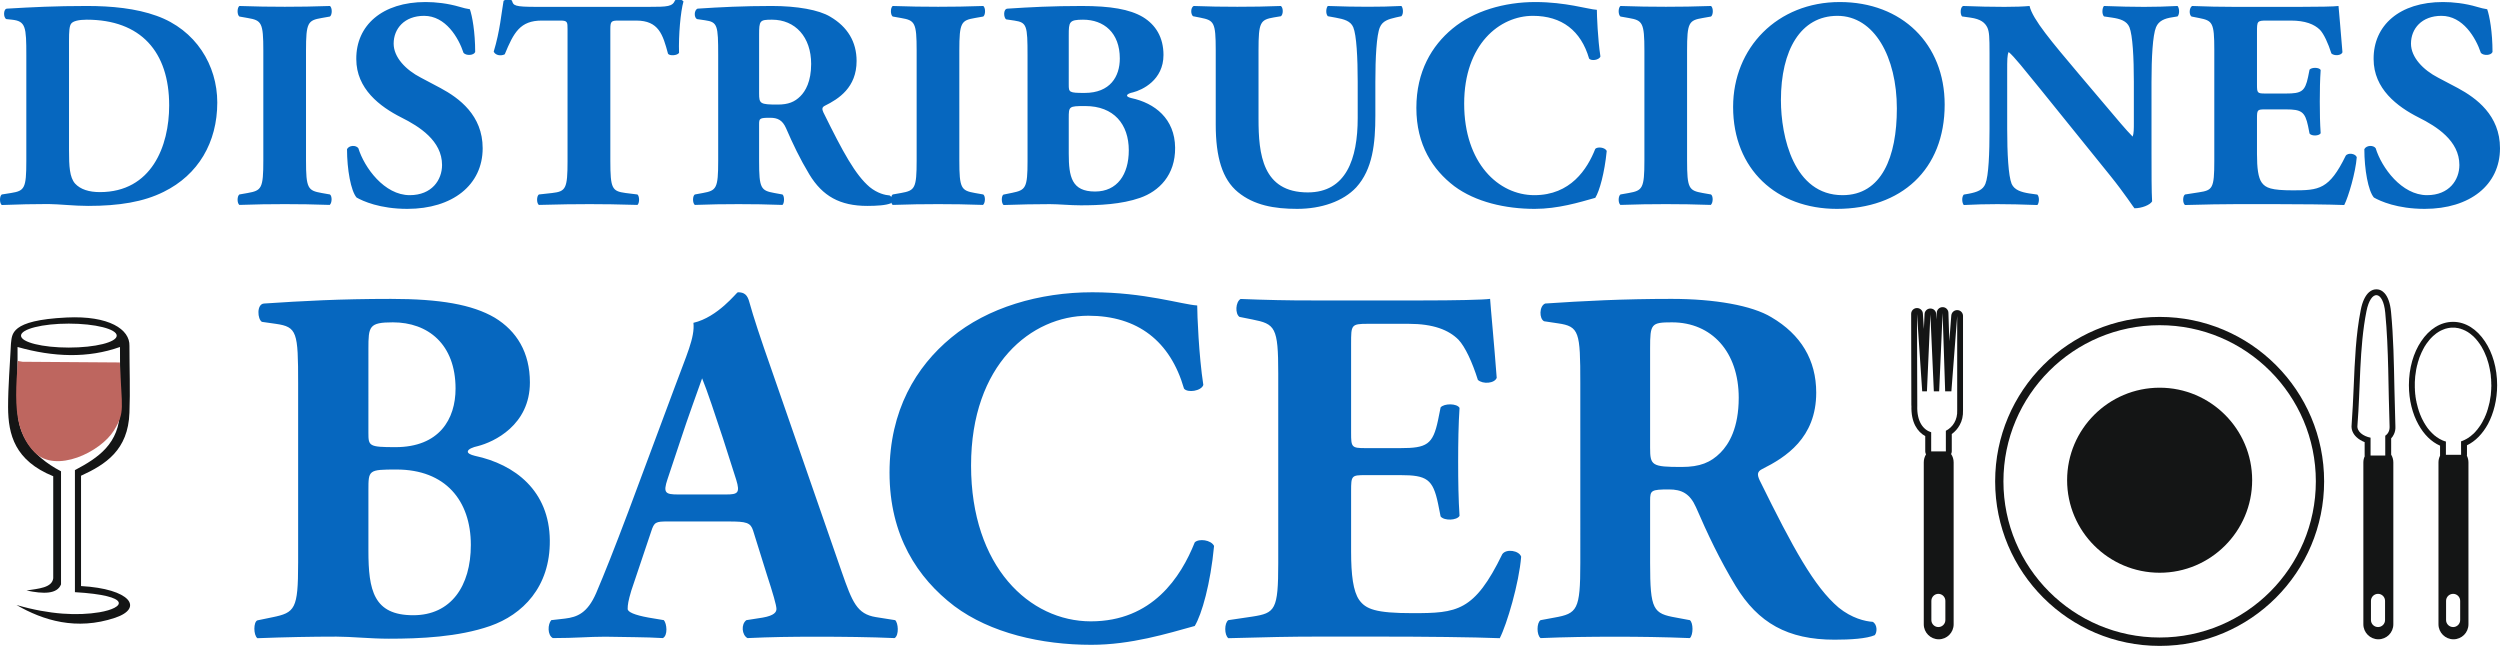
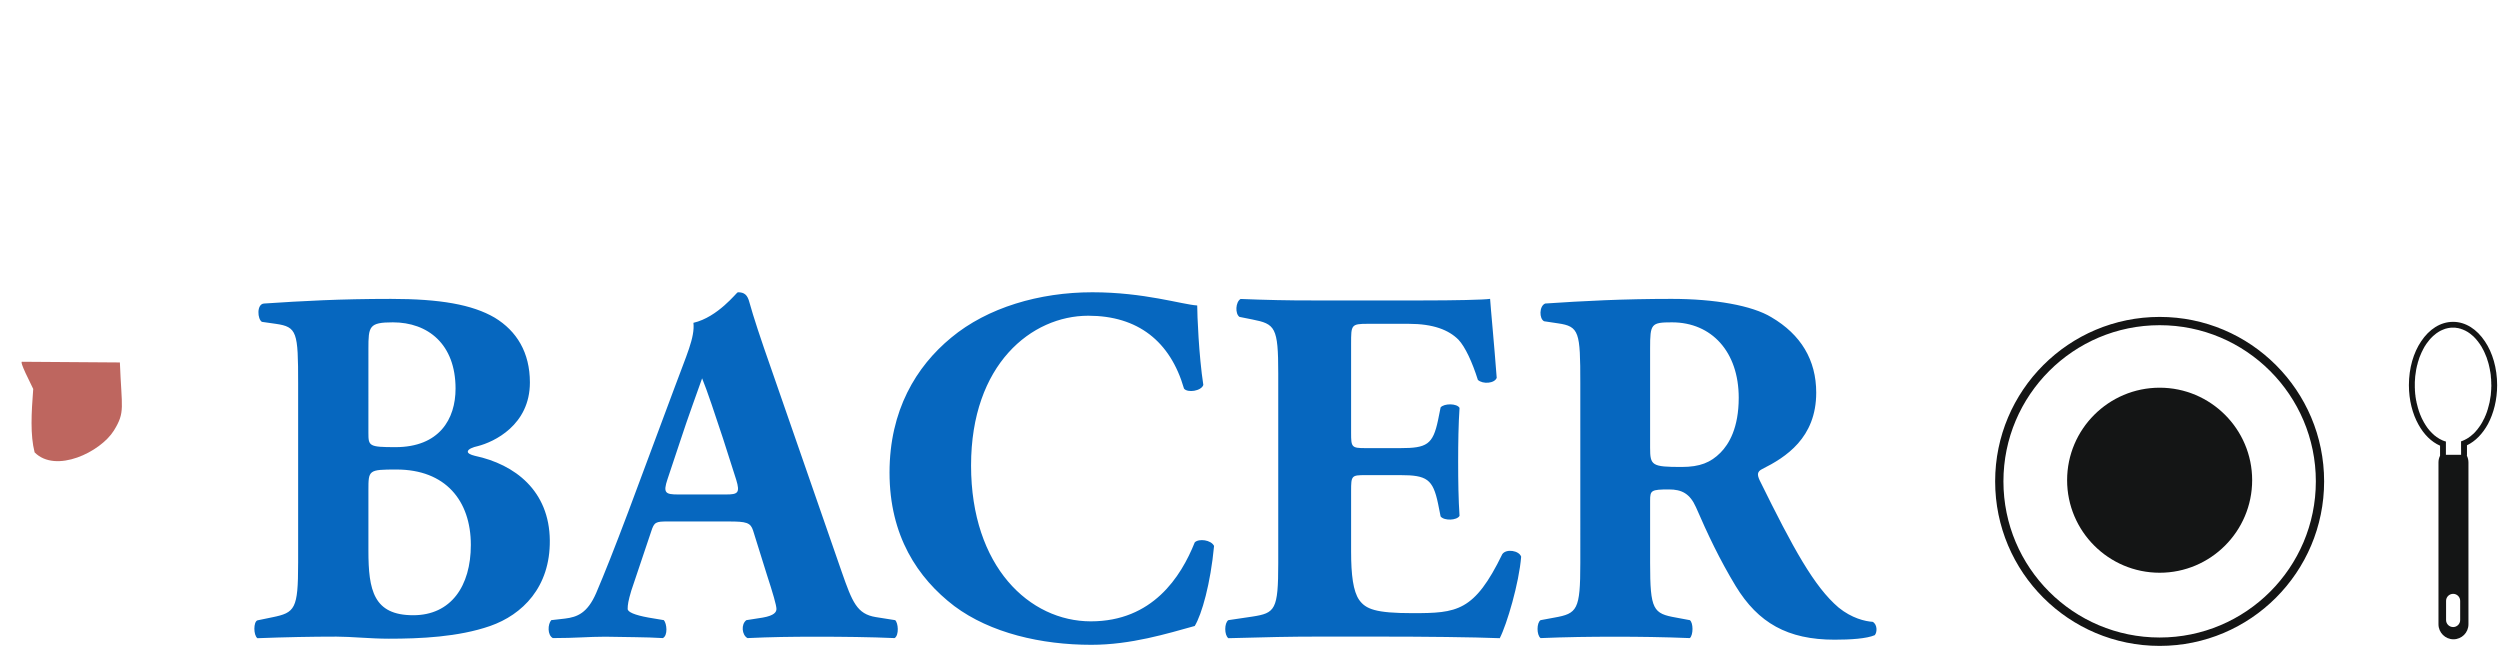
<svg xmlns="http://www.w3.org/2000/svg" version="1.1" id="Layer_1" x="0px" y="0px" width="718.838px" height="185.896px" viewBox="0 0 718.838 185.896" enable-background="new 0 0 718.838 185.896" xml:space="preserve">
  <g>
-     <path fill="#0667BF" d="M7.568,46.309c0,7.88-0.51,8.561-4.394,9.185L0.51,55.918c-0.68,0.454-0.68,2.523,0,3.033   c4.904-0.198,9.297-0.283,13.408-0.283c3.09,0.028,7.397,0.538,11.424,0.538c8.873,0,15.902-1.134,21.742-4.053   c9.893-4.875,15.392-14.173,15.392-25.682c0-10.743-6.18-20.892-17.433-24.917C39.09,2.4,32.06,1.72,25.001,1.72   c-9.1,0-15.817,0.34-23.018,0.766C0.936,2.57,0.936,5.064,1.814,5.49L3.43,5.66c3.969,0.425,4.139,2.069,4.139,10.233L7.568,46.309   L7.568,46.309z M19.843,11.754c0-2.636,0.085-4.279,0.624-4.96c0.51-0.709,2.126-1.134,4.45-1.134   c15.562,0,23.726,9.212,23.726,24.661c0,11.707-5.074,24.917-19.928,24.917c-3.09,0-5.584-0.765-7.144-2.466   c-1.559-1.814-1.729-4.904-1.729-9.639V11.754z M87.987,14.532c0-8.05,0.539-8.674,4.479-9.354l2.409-0.426   c0.68-0.51,0.68-2.522,0-3.032c-4.649,0.17-8.93,0.227-12.982,0.227c-4.109,0-8.419-0.057-13.067-0.227   c-0.681,0.51-0.681,2.522,0,3.032l2.409,0.426c3.969,0.681,4.479,1.304,4.479,9.354v31.606c0,8.05-0.51,8.646-4.479,9.354   l-2.409,0.425c-0.681,0.51-0.681,2.495,0,3.005c4.648-0.17,8.958-0.227,13.067-0.227c4.053,0,8.249,0.057,12.897,0.227   c0.68-0.51,0.765-2.495,0.085-3.005l-2.409-0.425c-3.94-0.709-4.479-1.304-4.479-9.354V14.532z M138.784,42.624   c0-9.468-6.774-14.428-12.104-17.292l-5.669-3.004c-4.309-2.211-7.823-5.839-7.823-9.78c0-4.309,3.09-7.993,8.759-7.993   c6.181,0,9.894,6.265,11.34,10.658c0.765,0.851,2.919,0.766,3.345-0.255c0-5.754-0.852-10.402-1.531-12.302   c-1.049-0.17-1.813-0.34-2.919-0.681c-3.458-1.021-6.974-1.39-9.808-1.39c-12.473,0-20.014,6.719-19.928,16.413   c0,8.532,6.774,13.663,12.954,16.781c5.159,2.58,11.707,6.69,11.707,13.663c0,4.28-2.92,8.674-9.298,8.674   c-7.285,0-13.039-7.909-14.768-13.493c-0.682-0.963-2.665-0.878-3.261,0.255c0,5.839,1.106,12.02,2.75,13.918   c1.786,1.021,6.689,3.261,14.599,3.261C130.11,60.057,138.784,53.197,138.784,42.624L138.784,42.624z M163.19,46.28   c0,7.994-0.51,8.759-4.394,9.213l-3.855,0.425c-0.68,0.511-0.68,2.495,0,3.005c6.01-0.17,10.488-0.227,14.599-0.227   c3.884,0,8.164,0.057,13.748,0.227c0.624-0.51,0.624-2.494,0-3.005l-3.431-0.425c-3.854-0.539-4.364-1.219-4.364-9.213V8.409   c0-2.239,0.255-2.494,2.296-2.494h5.158c6.464,0,7.653,4.025,9.128,9.524c0.425,0.708,2.75,0.539,3.175-0.255   c-0.17-4.904,0.425-11.85,1.274-14.769c-0.17-0.255-0.765-0.596-1.274-0.596c-0.511,0-0.794,0.085-1.134,0.255   c-0.767,1.814-2.041,1.899-7.711,1.899H154.43c-6.548,0-6.803-0.341-7.229-1.814c-0.341-0.255-0.766-0.34-1.19-0.34   s-0.879,0.17-1.219,0.425c-0.597,3.345-1.021,8.674-2.835,14.599c0.51,1.135,2.153,1.305,3.175,0.766   c2.58-6.236,4.394-9.694,10.658-9.694h5.329c2.068,0,2.068,0.425,2.068,2.494V46.28H163.19z M206.504,46.309   c0,7.88-0.51,8.476-4.395,9.185l-2.323,0.425c-0.682,0.425-0.682,2.495,0,3.005c4.479-0.17,8.249-0.227,12.557-0.227   c4.139,0,8.079,0.057,12.643,0.227c0.596-0.51,0.596-2.58,0-3.005l-2.324-0.425c-3.884-0.709-4.395-1.304-4.395-9.185V35.735   c0-1.701,0.17-1.871,3.175-1.871c2.154,0,3.543,0.68,4.564,2.976c1.984,4.564,3.968,8.76,6.718,13.323   c3.771,6.208,8.759,9.042,16.667,9.042c2.665,0,5.414-0.17,6.775-0.765c0.425-0.539,0.425-1.814-0.34-2.239   c-1.275-0.085-3.516-0.595-5.755-2.41c-4.139-3.515-7.652-9.978-13.322-21.485c-0.425-0.937-0.425-1.475,0.425-1.899   c3.969-1.956,9.127-5.244,9.127-12.869c0-5.499-2.58-9.808-7.568-12.728c-3.26-1.984-9.553-3.091-16.838-3.091   c-8.164,0-14.882,0.341-21.315,0.767c-1.049,0.425-1.049,2.579-0.17,3.004l2.324,0.34c3.601,0.51,3.771,1.475,3.771,10.063V46.309   L206.504,46.309z M218.268,10.054c0-4.14,0.17-4.395,3.713-4.395c6.69,0,11.253,4.989,11.253,12.729   c0,5.073-1.644,7.822-3.089,9.269c-1.644,1.644-3.458,2.41-6.548,2.41c-5.074,0-5.329-0.255-5.329-3.26V10.054z M275.839,14.532   c0-8.05,0.539-8.674,4.479-9.354l2.409-0.426c0.68-0.51,0.68-2.522,0-3.032c-4.648,0.17-8.929,0.227-12.981,0.227   c-4.11,0-8.419-0.057-13.068-0.227c-0.68,0.51-0.68,2.522,0,3.032l2.41,0.426c3.968,0.681,4.479,1.304,4.479,9.354v31.606   c0,8.05-0.51,8.646-4.479,9.354l-2.41,0.425c-0.68,0.51-0.68,2.495,0,3.005c4.649-0.17,8.958-0.227,13.068-0.227   c4.053,0,8.249,0.057,12.896,0.227c0.68-0.51,0.766-2.495,0.085-3.005l-2.409-0.425c-3.939-0.709-4.479-1.304-4.479-9.354V14.532z    M295.455,46.309c0,7.738-0.539,8.334-4.395,9.128l-2.495,0.51c-0.68,0.255-0.68,2.495,0,3.005c4.904-0.17,9.1-0.255,13.323-0.255   c2.495,0,5.754,0.34,8.844,0.34c5.244,0,11.679-0.255,17.093-2.154c5.415-1.898,10.148-6.52,10.063-14.428   c-0.085-8.334-5.839-12.813-12.614-14.258c-0.793-0.198-1.219-0.454-1.219-0.709c0-0.425,0.851-0.765,1.729-0.935   c2.664-0.681,8.759-3.516,8.759-10.744c0-5.074-2.238-8.675-5.924-10.913c-3.798-2.239-9.298-3.175-17.546-3.175   c-8.589,0-14.854,0.34-21.401,0.766c-1.275,0.085-1.105,2.664-0.34,3.089l2.324,0.34c3.601,0.539,3.799,1.39,3.799,10.063V46.309   L295.455,46.309z M307.304,10.139c0-3.799,0.085-4.479,4.109-4.479c5.953,0,10.573,3.713,10.573,11.168   c0,5.159-2.75,9.894-10.12,9.894c-4.479,0-4.563-0.171-4.563-2.41L307.304,10.139L307.304,10.139z M307.304,34.035   c0-3.458,0-3.543,4.733-3.543c8.249,0,12.529,5.244,12.529,12.729c0,6.974-3.345,11.849-9.694,11.849   c-6.718,0-7.568-4.195-7.568-10.914V34.035z M349.568,35.849c0,9.354,1.899,15.704,6.378,19.389   c4.621,3.798,10.488,4.819,17.008,4.819c6.975,0,13.238-2.154,17.009-6.181c4.733-5.216,5.5-12.613,5.5-20.692v-9.639   c0-6.944,0.34-13.464,1.304-15.704c0.765-1.813,2.409-2.324,4.62-2.835l1.56-0.34c0.68-0.681,0.51-2.438,0-2.948   c-3.261,0.171-6.435,0.228-9.638,0.228c-3.517,0-6.86-0.057-11.509-0.228c-0.512,0.511-0.682,2.269,0,2.948l2.323,0.425   c2.324,0.426,4.225,0.937,4.989,2.75c0.936,2.239,1.275,8.76,1.275,15.704V33.95c0,11.764-3.347,21.373-14.344,21.373   c-13.067,0-14.174-11.055-14.174-21.118V14.362c0-7.965,0.511-8.674,4.395-9.354l2.041-0.34c0.709-0.511,0.709-2.438,0-2.947   c-4.11,0.17-8.334,0.227-12.529,0.227c-4.139,0-8.419-0.057-12.558-0.227c-0.937,0.51-0.851,2.438-0.17,2.947l2.153,0.425   c3.855,0.767,4.365,1.305,4.365,9.271L349.568,35.849L349.568,35.849z M441.439,0.586c-8.929,0-17.688,2.58-23.812,7.653   c-5.925,4.904-10.374,12.303-10.374,22.791c0,10.63,4.704,17.773,10.912,22.507c6.096,4.535,14.685,6.521,23.104,6.521   c6.718,0,12.813-1.871,17.433-3.176c1.22-1.983,2.665-7.143,3.288-13.492c-0.51-1.021-2.579-1.276-3.288-0.596   c-2.296,5.839-7.114,13.323-17.518,13.323c-10.318,0-20.184-9.213-20.184-26.306c0-17.094,10.204-25.257,19.758-25.257   c8.334,0,13.833,4.28,16.157,12.273c0.596,0.794,2.919,0.454,3.261-0.595c-0.767-4.989-1.021-11.85-1.021-13.408   C456.575,2.655,450.198,0.586,441.439,0.586L441.439,0.586z M485.093,14.532c0-8.05,0.511-8.674,4.479-9.354l2.41-0.426   c0.68-0.51,0.68-2.522,0-3.032c-4.649,0.17-8.958,0.227-12.983,0.227c-4.138,0-8.419-0.057-13.066-0.227   c-0.681,0.51-0.681,2.522,0,3.032l2.409,0.426c3.939,0.681,4.479,1.304,4.479,9.354v31.606c0,8.05-0.539,8.646-4.479,9.354   l-2.409,0.425c-0.681,0.51-0.681,2.495,0,3.005c4.647-0.17,8.93-0.227,13.066-0.227c4.025,0,8.249,0.057,12.898,0.227   c0.68-0.51,0.765-2.495,0.085-3.005l-2.41-0.425c-3.968-0.709-4.479-1.304-4.479-9.354V14.532z M529.002,0.586   c-17.943,0-30.672,13.153-30.672,30.161c0,17.972,12.558,29.311,29.82,29.311c18.481,0,31.011-11.253,31.011-29.99   C559.161,12.633,546.888,0.586,529.002,0.586L529.002,0.586z M545.413,31.2c0,13.918-4.364,24.917-15.618,24.917   c-14.031,0-17.717-16.838-17.717-27.326c0-14.372,5.669-24.235,16.242-24.235C538.979,4.554,545.413,16.488,545.413,31.2   L545.413,31.2z M618.633,23.546c0-6.973,0.341-13.407,1.304-15.731c0.766-1.814,2.41-2.495,4.621-2.835l1.559-0.255   c0.682-0.682,0.512-2.495,0-3.006c-3.345,0.171-6.435,0.256-9.638,0.256c-3.515,0-6.859-0.085-11.509-0.256   c-0.51,0.511-0.681,2.324,0,3.006l2.325,0.34c2.323,0.34,4.224,0.936,4.987,2.75c0.937,2.324,1.276,8.759,1.276,15.731v11.85   c0,1.559,0,3.004-0.341,3.883c-1.984-1.984-4.45-4.989-8.249-9.468l-7.199-8.504c-7.739-9.185-13.323-15.732-14.202-19.588   c-1.786,0.171-4.28,0.256-7.2,0.256c-3.543,0-7.822-0.085-11.877-0.256c-0.851,0.256-0.936,2.324-0.34,3.006l2.409,0.34   c3.005,0.425,4.224,1.474,4.904,2.92c0.51,1.219,0.595,2.58,0.595,7.313v21.827c0,6.945-0.255,13.408-1.19,15.732   c-0.708,1.786-2.409,2.381-4.732,2.835l-1.476,0.255c-0.68,0.681-0.51,2.495,0,3.005c3.288-0.17,6.463-0.255,9.639-0.255   c3.431,0,6.859,0.085,11.509,0.255c0.511-0.51,0.681-2.324,0-3.005l-2.409-0.34c-2.239-0.369-4.195-0.964-4.989-2.75   c-0.936-2.324-1.274-8.787-1.274-15.732V20.457c0-3.175,0-4.648,0.426-5.499c1.559,1.275,4.394,4.875,9.382,10.999l19.843,24.576   c4.025,4.989,6.86,9.354,6.945,9.354c2.069,0,4.479-0.937,5.074-1.984c-0.171-2.834-0.171-8.249-0.171-13.833L618.633,23.546   L618.633,23.546z M648.964,9.288c0-3.203,0-3.373,2.835-3.373h6.858c4.195,0,6.774,1.049,8.419,2.665   c1.135,1.219,2.324,3.798,3.288,6.803c0.852,0.766,2.835,0.596,3.175-0.34c-0.425-5.754-1.049-11.962-1.134-13.322   c-1.104,0.17-6.01,0.255-11.509,0.255h-18.198c-4.109,0-8.334-0.085-12.388-0.255c-0.85,0.51-0.936,2.522-0.17,3.032l2.154,0.426   c3.884,0.766,4.394,1.304,4.394,9.1v32.031c0,7.88-0.51,8.391-4.394,8.985l-4.025,0.624c-0.708,0.454-0.708,2.523,0,3.033   c6.436-0.17,10.658-0.255,14.77-0.255h11.169c7.028,0,15.277,0.085,19.843,0.255c1.189-2.324,3.26-9.298,3.6-13.748   c-0.34-1.049-2.494-1.389-3.175-0.425c-4.734,9.695-7.653,9.95-15.137,9.95c-6.266,0-7.881-0.681-9.016-2.239   c-1.021-1.446-1.359-4.195-1.359-8.164V34.12c0-2.58,0.085-2.665,2.409-2.665h5.925c4.45,0,5.471,0.681,6.35,4.791l0.425,2.154   c0.597,0.794,2.75,0.708,3.203-0.085c-0.198-2.75-0.255-5.839-0.255-9.1c0-3.26,0.057-6.35,0.255-9.099   c-0.453-0.794-2.606-0.794-3.203-0.085l-0.425,2.126c-0.879,4.139-1.899,4.734-6.35,4.734h-5.925c-2.324,0-2.409-0.17-2.409-2.58   V9.288L648.964,9.288z M718.838,42.624c0-9.468-6.805-14.428-12.104-17.292l-5.697-3.004c-4.279-2.211-7.795-5.839-7.795-9.78   c0-4.309,3.091-7.993,8.759-7.993c6.181,0,9.864,6.265,11.34,10.658c0.766,0.851,2.92,0.766,3.345-0.255   c0-5.754-0.852-10.402-1.531-12.302c-1.048-0.17-1.813-0.34-2.919-0.681c-3.459-1.021-6.974-1.39-9.809-1.39   c-12.473,0-20.013,6.719-19.928,16.413c0,8.532,6.774,13.663,12.954,16.781c5.159,2.58,11.707,6.69,11.707,13.663   c0,4.28-2.92,8.674-9.298,8.674c-7.285,0-13.067-7.909-14.769-13.493c-0.681-0.963-2.664-0.878-3.261,0.255   c0,5.839,1.105,12.02,2.75,13.918c1.785,1.021,6.689,3.261,14.599,3.261C710.163,60.057,718.838,53.197,718.838,42.624   L718.838,42.624z" />
    <path fill="#0667BF" d="M85.72,161.962c0,13.183-0.879,14.202-7.455,15.534l-4.252,0.879c-1.162,0.425-1.162,4.252,0,5.131   c8.334-0.313,15.534-0.454,22.706-0.454c4.252,0,9.808,0.597,15.08,0.597c8.929,0,19.928-0.454,29.14-3.657   c9.241-3.231,17.292-11.14,17.15-24.633c-0.143-14.201-9.95-21.827-21.543-24.293c-1.304-0.313-2.041-0.737-2.041-1.19   c0-0.736,1.474-1.304,2.92-1.615c4.535-1.162,14.938-5.98,14.938-18.283c0-8.646-3.798-14.797-10.091-18.624   c-6.463-3.798-15.816-5.414-29.877-5.414c-14.655,0-25.342,0.595-36.481,1.333c-2.184,0.142-1.899,4.535-0.596,5.271l3.97,0.566   c6.15,0.879,6.435,2.354,6.435,17.149v51.703H85.72z M105.931,100.309c0-6.463,0.17-7.625,7.03-7.625   c10.119,0,18.027,6.293,18.027,19.049c0,8.787-4.678,16.838-17.292,16.838c-7.597,0-7.767-0.313-7.767-4.11L105.931,100.309   L105.931,100.309z M105.931,141.015c0-5.868,0-6.011,8.079-6.011c14.06,0,21.373,8.93,21.373,21.686   c0,11.849-5.726,20.211-16.555,20.211c-11.424,0-12.897-7.171-12.897-18.595V141.015z M209.509,149.943   c5.103,0,6.293,0.312,7.03,2.606l3.939,12.614c1.758,5.386,2.778,8.901,2.778,9.922c0,0.879-0.567,1.898-3.94,2.494l-4.705,0.737   c-1.588,1.162-1.304,4.28,0.313,5.159c6.718-0.313,12.444-0.397,19.757-0.397c7.625,0,15.534,0.085,22.564,0.397   c1.332-0.879,1.021-4.422,0.142-5.159l-5.556-0.879c-5.414-0.879-6.747-4.252-9.809-13.012l-19.927-57.401   c-3.657-10.402-5.415-15.817-6.604-20.069c-0.567-2.183-1.446-2.919-3.346-2.919c-0.312,0-5.726,7.171-12.756,8.787   c0.454,4.252-2.041,9.383-5.415,18.596l-13.323,35.744c-3.968,10.518-6.747,17.547-9.24,23.386c-2.495,5.728-5.414,6.89-8.93,7.313   l-3.968,0.454c-1.021,1.162-1.163,4.28,0.453,5.159c6.747,0,10.091-0.397,15.081-0.397c6.151,0.143,11.423,0.085,16.554,0.397   c1.475-0.737,1.162-4.14,0.283-5.159l-4.394-0.737c-4.082-0.737-6.01-1.615-6.01-2.494c0-1.162,0.17-2.324,1.049-5.271   l5.698-16.951c0.878-2.778,1.332-2.92,4.848-2.92H209.509z M194.995,142.177c-3.656,0-4.395-0.426-3.063-4.395l3.657-10.97   c2.183-6.746,5.13-14.655,6.292-18.028c1.304,3.09,3.939,10.998,6.01,17.291l3.798,11.878c1.162,3.798,0.454,4.224-2.92,4.224   H194.995z M314.078,84.038c-15.222,0-30.16,4.395-40.563,13.039c-10.12,8.334-17.745,20.948-17.745,38.807   c0,18.171,8.079,30.33,18.624,38.382c10.403,7.767,25.03,11.141,39.402,11.141c11.423,0,21.826-3.232,29.734-5.415   c2.041-3.373,4.536-12.16,5.557-23.017c-0.879-1.759-4.395-2.185-5.557-1.021c-3.968,9.949-12.161,22.705-29.877,22.705   c-17.603,0-34.439-15.676-34.439-44.815c0-29.141,17.433-43.059,33.704-43.059c14.201,0,23.584,7.313,27.523,20.948   c1.021,1.304,4.989,0.708,5.556-1.049c-1.304-8.477-1.758-20.211-1.758-22.849C339.846,87.553,329.018,84.038,314.078,84.038   L314.078,84.038z M388.488,98.835c0-5.414,0-5.727,4.819-5.727h11.707c7.143,0,11.536,1.758,14.343,4.563   c1.928,2.041,3.969,6.436,5.584,11.564c1.446,1.305,4.819,1.021,5.415-0.595c-0.737-9.809-1.758-20.354-1.898-22.706   c-1.899,0.283-10.263,0.454-19.674,0.454h-30.981c-7.03,0.027-14.202-0.143-21.09-0.426c-1.475,0.879-1.616,4.28-0.313,5.159   l3.686,0.737c6.575,1.304,7.454,2.183,7.454,15.478v54.596c0,13.465-0.879,14.344-7.454,15.363l-6.889,1.021   c-1.189,0.794-1.189,4.309,0,5.188c10.971-0.313,18.143-0.454,25.171-0.454h19.021c11.991,0,26.079,0.143,33.846,0.454   c2.041-3.969,5.557-15.846,6.151-23.441c-0.597-1.758-4.252-2.354-5.414-0.737c-8.051,16.554-13.039,16.979-25.823,16.979   c-10.659,0-13.437-1.162-15.336-3.8c-1.729-2.493-2.324-7.172-2.324-13.918v-17.433c0-4.394,0.143-4.536,4.082-4.536h10.091   c7.599,0,9.354,1.162,10.828,8.192l0.737,3.686c1.021,1.304,4.706,1.162,5.442-0.171c-0.313-4.677-0.396-9.949-0.396-15.505   c0-5.585,0.085-10.856,0.396-15.534c-0.736-1.332-4.423-1.332-5.442-0.142l-0.737,3.657c-1.474,7.028-3.229,8.05-10.828,8.05   H392.57c-3.939,0-4.082-0.283-4.082-4.395V98.835z M454.394,161.934c0,13.465-0.879,14.484-7.455,15.646l-3.969,0.737   c-1.162,0.737-1.162,4.28,0,5.159c7.626-0.313,14.061-0.397,21.401-0.397c7.029,0,13.748,0.085,21.516,0.397   c1.021-0.879,1.021-4.422,0-5.159l-3.94-0.737c-6.604-1.162-7.482-2.183-7.482-15.646v-18c0-2.919,0.282-3.203,5.414-3.203   c3.656,0,6.01,1.162,7.768,5.103c3.373,7.768,6.746,14.938,11.423,22.679c6.463,10.602,14.939,15.42,28.433,15.42   c4.534,0,9.213-0.283,11.564-1.305c0.737-0.879,0.737-3.09-0.595-3.827c-2.185-0.142-6.01-1.021-9.81-4.109   c-7.028-5.98-13.038-16.979-22.704-36.595c-0.737-1.616-0.737-2.495,0.735-3.231c6.747-3.374,15.534-8.93,15.534-21.969   c0-9.383-4.394-16.696-12.897-21.686c-5.556-3.374-16.271-5.271-28.715-5.271c-13.918,0-25.342,0.595-36.312,1.333   c-1.758,0.708-1.758,4.394-0.313,5.102l3.97,0.595c6.15,0.88,6.435,2.495,6.435,17.149V161.934L454.394,161.934z M474.463,100.139   c0-7.03,0.282-7.455,6.293-7.455c11.424,0,19.189,8.504,19.189,21.685c0,8.617-2.776,13.323-5.271,15.817   c-2.777,2.777-5.839,4.082-11.141,4.082c-8.617,0-9.07-0.426-9.07-5.557V100.139L474.463,100.139z" />
    <path fill="#141515" d="M705.345,92.542c3.629,0,6.859,2.154,9.155,5.612c2.184,3.23,3.516,7.682,3.516,12.586   c0,4.195-0.992,8.079-2.636,11.169c-1.531,2.806-3.602,4.96-6.038,6.122v2.75c0,0.085,0,0.17-0.028,0.255   c0.283,0.567,0.453,1.219,0.453,1.928v46.545c0,2.382-1.928,4.31-4.31,4.31l0,0c-2.353,0-4.309-1.928-4.309-4.31v-46.545   c0-0.709,0.17-1.359,0.454-1.928c0-0.085,0-0.17,0-0.255v-2.637c-2.495-1.077-4.649-3.231-6.208-6.065   c-1.729-3.09-2.75-7.059-2.75-11.339c0-4.904,1.332-9.354,3.516-12.586C698.456,94.696,701.688,92.542,705.345,92.542   L705.345,92.542z M707.641,129.25L707.641,129.25v-2.353c0.085-0.028,0.171-0.058,0.256-0.085l0,0   c0.057-0.028,0.142-0.058,0.227-0.085l0,0c0.143-0.058,0.283-0.143,0.453-0.198c0.058-0.028,0.143-0.085,0.229-0.113l0,0   c0.057-0.027,0.142-0.057,0.198-0.112l0,0c0.085-0.028,0.17-0.086,0.227-0.114l0,0c0.085-0.058,0.142-0.084,0.227-0.143l0,0   c0.058-0.027,0.143-0.085,0.198-0.112l0,0c0.085-0.058,0.143-0.113,0.228-0.143c0.057-0.057,0.143-0.112,0.198-0.17   c0.085-0.027,0.143-0.085,0.228-0.142c0.057-0.058,0.112-0.113,0.198-0.17l0,0c0.057-0.058,0.142-0.113,0.197-0.171   c0.058-0.027,0.143-0.113,0.198-0.17c0.058-0.058,0.142-0.113,0.199-0.171c0.057-0.057,0.142-0.112,0.198-0.17   c0.057-0.085,0.112-0.142,0.197-0.197l0,0c0.058-0.058,0.113-0.143,0.17-0.198l0,0c0.085-0.058,0.143-0.144,0.198-0.199   c0.058-0.085,0.113-0.142,0.17-0.227l0,0c0.086-0.058,0.144-0.143,0.199-0.198c0.057-0.085,0.113-0.143,0.17-0.228   c0.057-0.057,0.113-0.142,0.17-0.227c0.057-0.057,0.113-0.142,0.17-0.228c0.058-0.086,0.113-0.143,0.17-0.228   c0.058-0.085,0.113-0.17,0.17-0.255c0.058-0.057,0.114-0.142,0.171-0.227c0.028-0.086,0.085-0.171,0.143-0.256l0,0   c0.057-0.086,0.113-0.171,0.17-0.256l0,0c0.028-0.085,0.085-0.17,0.142-0.255c0.058-0.085,0.085-0.17,0.143-0.255   c0.057-0.113,0.112-0.198,0.142-0.283c0.058-0.086,0.114-0.171,0.143-0.284c0.057-0.085,0.086-0.17,0.143-0.255   c0.028-0.112,0.085-0.197,0.143-0.282l0.112-0.313l0,0l0.143-0.283l0,0c0.027-0.085,0.057-0.198,0.112-0.283   c0.085-0.197,0.143-0.396,0.228-0.596c0.027-0.113,0.057-0.227,0.112-0.312c0.028-0.113,0.058-0.228,0.086-0.313   c0.058-0.113,0.086-0.227,0.113-0.313l0,0c0.028-0.113,0.058-0.228,0.085-0.341l0,0c0.028-0.085,0.058-0.197,0.085-0.312l0,0   c0.028-0.113,0.058-0.227,0.085-0.312l0,0c0.028-0.113,0.058-0.229,0.085-0.342c0.028-0.112,0.058-0.227,0.086-0.34   c0.027-0.113,0.057-0.198,0.085-0.312l0.057-0.342c0.028-0.112,0.057-0.227,0.057-0.34l0,0c0.028-0.112,0.058-0.227,0.058-0.367   l0,0c0.027-0.113,0.057-0.228,0.057-0.342l0,0c0.028-0.112,0.057-0.227,0.057-0.34c0.028-0.113,0.028-0.227,0.058-0.34   c0-0.142,0.028-0.255,0.028-0.369l0,0c0-0.113,0.027-0.227,0.027-0.368c0.029-0.112,0.029-0.227,0.029-0.34   c0.027-0.143,0.027-0.256,0.027-0.369c0-0.112,0.028-0.255,0.028-0.368c0-0.112,0-0.255,0-0.367c0-0.113,0-0.229,0.027-0.369   c0-0.113,0-0.255,0-0.368c0-0.142,0-0.283-0.027-0.425c0-0.144,0-0.284,0-0.426c0-0.143,0-0.283-0.028-0.426   c0-0.142,0-0.283,0-0.396c-0.027-0.143-0.027-0.283-0.058-0.425c0-0.143,0-0.283-0.028-0.426c0-0.112-0.027-0.256-0.027-0.396   c-0.028-0.143-0.058-0.283-0.058-0.396c-0.027-0.142-0.057-0.283-0.057-0.396c-0.028-0.143-0.057-0.283-0.085-0.396   c0-0.142-0.028-0.282-0.057-0.396c-0.028-0.144-0.058-0.284-0.086-0.397c-0.027-0.142-0.057-0.255-0.085-0.396l0,0   c-0.027-0.113-0.057-0.255-0.085-0.368c-0.027-0.143-0.057-0.256-0.085-0.369c-0.027-0.142-0.085-0.255-0.112-0.396l0,0   c-0.028-0.113-0.058-0.228-0.113-0.369l0,0c-0.028-0.113-0.057-0.228-0.114-0.34c-0.026-0.143-0.057-0.256-0.112-0.368   c-0.028-0.113-0.086-0.228-0.113-0.368l0,0c-0.058-0.114-0.085-0.229-0.143-0.341l0,0c-0.027-0.113-0.085-0.228-0.142-0.34   c-0.028-0.113-0.085-0.228-0.142-0.342c-0.028-0.112-0.086-0.227-0.143-0.34c-0.028-0.085-0.085-0.198-0.142-0.312   c-0.058-0.114-0.114-0.228-0.143-0.313c-0.057-0.112-0.114-0.228-0.171-0.313l0,0c-0.057-0.113-0.113-0.228-0.17-0.313   c-0.057-0.112-0.113-0.227-0.17-0.312l0,0c-0.057-0.113-0.113-0.199-0.17-0.313l0,0c-0.057-0.085-0.113-0.17-0.198-0.283   c-0.057-0.085-0.113-0.17-0.17-0.282l0,0c-0.057-0.085-0.114-0.17-0.199-0.283c-0.057-0.086-0.112-0.17-0.197-0.256l0,0   c-0.058-0.085-0.113-0.17-0.171-0.255l0,0c-0.142-0.17-0.282-0.341-0.425-0.511l0,0c-0.057-0.085-0.143-0.171-0.198-0.256l0,0   c-0.086-0.057-0.143-0.142-0.228-0.227c-0.142-0.143-0.283-0.313-0.425-0.453c-0.085-0.057-0.17-0.142-0.229-0.198l0,0   c-0.084-0.057-0.17-0.143-0.227-0.199l0,0c-0.17-0.142-0.313-0.255-0.481-0.396l0,0c-0.085-0.057-0.142-0.113-0.227-0.17   c-0.085-0.058-0.171-0.113-0.256-0.17l0,0c-0.085-0.058-0.143-0.113-0.228-0.17l0,0c-0.255-0.144-0.51-0.284-0.765-0.427l0,0   c-0.086-0.027-0.171-0.085-0.256-0.112l0,0c-0.085-0.058-0.17-0.085-0.255-0.113l0,0c-0.085-0.057-0.17-0.085-0.255-0.113l0,0   c-0.113-0.027-0.198-0.057-0.283-0.085l0,0c-0.086-0.057-0.171-0.085-0.256-0.112l0,0c-0.085,0-0.198-0.028-0.283-0.058l0,0   c-0.085-0.027-0.17-0.058-0.255-0.085l0,0c-0.085,0-0.198-0.029-0.284-0.057l0,0c-0.085,0-0.17-0.029-0.283-0.029l0,0   c-0.085-0.028-0.17-0.028-0.283-0.057l0,0c-0.085,0-0.17,0-0.255-0.028l0,0c-0.112,0-0.197,0-0.284,0l0,0c-0.112,0-0.197,0-0.282,0   c-0.113,0-0.198,0-0.283,0l0,0c-0.113,0-0.198,0-0.283,0l0,0c-0.113,0.028-0.199,0.028-0.284,0.028l0,0   c-0.198,0.027-0.368,0.057-0.565,0.086l0,0c-0.085,0.026-0.17,0.057-0.256,0.057l0,0c-0.198,0.058-0.368,0.113-0.566,0.143l0,0   c-0.17,0.057-0.34,0.142-0.51,0.197l0,0c-0.085,0.028-0.199,0.058-0.284,0.113l0,0c-0.085,0.028-0.17,0.057-0.255,0.113l0,0   c-0.085,0.027-0.17,0.085-0.255,0.112l0,0c-0.171,0.085-0.341,0.198-0.512,0.283l0,0c-0.142,0.113-0.312,0.199-0.48,0.313l0,0   c-0.085,0.057-0.17,0.112-0.255,0.17c-0.143,0.113-0.313,0.227-0.454,0.368l0,0c-0.085,0.057-0.17,0.112-0.228,0.197l0,0   c-0.085,0.058-0.17,0.144-0.255,0.199c-0.057,0.058-0.142,0.143-0.198,0.198l0,0c-0.086,0.085-0.171,0.17-0.228,0.227l0,0   c-0.085,0.085-0.142,0.143-0.228,0.228c-0.142,0.17-0.282,0.312-0.425,0.481c-0.057,0.085-0.142,0.17-0.198,0.255l0,0   c-0.084,0.086-0.143,0.171-0.198,0.256l0,0c-0.085,0.085-0.143,0.17-0.198,0.255l0,0c-0.085,0.086-0.142,0.17-0.198,0.256   c-0.057,0.113-0.142,0.198-0.197,0.283l0,0c-0.058,0.112-0.113,0.197-0.171,0.282c-0.057,0.113-0.112,0.198-0.198,0.283   c-0.058,0.113-0.113,0.199-0.17,0.313c-0.058,0.085-0.113,0.197-0.17,0.312c-0.058,0.085-0.113,0.198-0.17,0.313l0,0   c-0.058,0.085-0.085,0.198-0.143,0.313c-0.057,0.085-0.113,0.198-0.17,0.313c-0.057,0.113-0.085,0.227-0.142,0.312   c-0.058,0.113-0.113,0.228-0.144,0.34c-0.057,0.114-0.112,0.229-0.142,0.342l0,0c-0.058,0.112-0.085,0.227-0.143,0.34l0,0   c-0.057,0.112-0.085,0.227-0.142,0.341c-0.028,0.142-0.058,0.255-0.113,0.368c-0.028,0.112-0.085,0.227-0.112,0.368l0,0   c-0.028,0.112-0.086,0.227-0.113,0.34l0,0c-0.028,0.143-0.085,0.256-0.113,0.369c-0.028,0.142-0.058,0.255-0.085,0.396l0,0   c-0.057,0.113-0.086,0.228-0.114,0.369l0,0c-0.027,0.113-0.057,0.255-0.085,0.368l0,0c-0.027,0.142-0.057,0.255-0.085,0.396l0,0   c-0.027,0.113-0.057,0.255-0.085,0.397l0,0c-0.028,0.113-0.028,0.255-0.057,0.396l0,0c-0.028,0.113-0.058,0.255-0.058,0.396l0,0   c-0.027,0.113-0.057,0.256-0.057,0.396l0,0c-0.028,0.113-0.057,0.255-0.057,0.396l0,0c-0.028,0.142-0.028,0.284-0.058,0.396l0,0   c0,0.143-0.027,0.283-0.027,0.426l0,0c-0.028,0.142-0.028,0.282-0.028,0.425l0,0c-0.028,0.112-0.028,0.256-0.028,0.396l0,0   c0,0.143-0.028,0.283-0.028,0.426l0,0c0,0.142,0,0.282,0,0.426l0,0c0,0.142,0,0.283,0,0.425l0,0l0,0c0,0.142,0,0.255,0,0.368l0,0   c0,0.142,0,0.256,0,0.396l0,0c0,0.113,0,0.228,0.028,0.368l0,0c0,0.113,0,0.255,0,0.368l0,0c0,0.114,0.028,0.256,0.028,0.369l0,0   c0,0.113,0.028,0.227,0.028,0.368l0,0c0.027,0.112,0.027,0.227,0.027,0.367l0,0c0.028,0.114,0.028,0.229,0.058,0.342l0,0   c0,0.142,0.027,0.255,0.027,0.367l0,0c0.028,0.113,0.058,0.228,0.058,0.341l0,0c0.027,0.142,0.057,0.256,0.057,0.369l0,0   c0.028,0.112,0.057,0.227,0.057,0.34l0,0c0.028,0.112,0.058,0.227,0.085,0.34l0,0l0.058,0.369c0.028,0.112,0.057,0.227,0.085,0.312   l0,0c0.028,0.113,0.057,0.228,0.085,0.34l0,0c0.029,0.113,0.057,0.228,0.086,0.342l0,0c0.027,0.112,0.057,0.227,0.085,0.34l0,0   c0.028,0.112,0.057,0.197,0.085,0.312l0,0c0.028,0.113,0.058,0.228,0.113,0.341l0,0c0.028,0.085,0.057,0.198,0.085,0.313l0,0   c0.057,0.113,0.085,0.198,0.113,0.312l0,0c0.027,0.113,0.085,0.198,0.112,0.313l0,0c0.028,0.114,0.085,0.199,0.113,0.313   c0.028,0.085,0.085,0.198,0.113,0.283l0,0c0.057,0.113,0.085,0.198,0.142,0.313l0,0c0.029,0.085,0.086,0.197,0.113,0.283   c0.058,0.113,0.086,0.198,0.143,0.313l0,0c0.058,0.085,0.085,0.17,0.143,0.283c0.027,0.085,0.085,0.17,0.142,0.283l0,0   c0.028,0.084,0.085,0.171,0.143,0.256l0,0c0.057,0.085,0.085,0.197,0.142,0.282s0.113,0.17,0.142,0.256l0,0   c0.058,0.085,0.113,0.17,0.172,0.255c0.057,0.085,0.112,0.171,0.142,0.256l0,0c0.057,0.085,0.113,0.17,0.17,0.255   s0.113,0.17,0.17,0.255l0,0c0.057,0.085,0.113,0.17,0.17,0.255l0,0c0.058,0.057,0.113,0.144,0.17,0.229l0,0   c0.058,0.085,0.113,0.142,0.17,0.227l0,0c0.059,0.085,0.143,0.142,0.199,0.227l0,0c0.057,0.058,0.113,0.143,0.17,0.228   c0.057,0.057,0.143,0.142,0.198,0.198c0.057,0.086,0.113,0.143,0.17,0.198l0,0c0.085,0.085,0.142,0.143,0.198,0.198   c0.057,0.085,0.142,0.143,0.197,0.198l0,0c0.058,0.085,0.144,0.142,0.199,0.198l0,0c0.058,0.057,0.143,0.112,0.198,0.17l0,0   c0.057,0.085,0.142,0.142,0.198,0.198l0,0c0.085,0.058,0.142,0.113,0.227,0.171c0.057,0.057,0.113,0.112,0.199,0.142l0,0   c0.057,0.057,0.142,0.113,0.198,0.17c0.085,0.057,0.142,0.113,0.227,0.143c0.057,0.057,0.142,0.112,0.228,0.142l0,0   c0.057,0.057,0.142,0.113,0.197,0.142c0.085,0.059,0.143,0.085,0.228,0.143l0,0c0.086,0.028,0.143,0.086,0.228,0.113   c0.085,0.058,0.143,0.086,0.228,0.113l0,0c0.085,0.058,0.142,0.085,0.227,0.113s0.142,0.085,0.228,0.113l0,0   c0.085,0.027,0.142,0.057,0.228,0.085l0,0c0.085,0.027,0.17,0.057,0.227,0.085l0,0c0.085,0.027,0.171,0.057,0.256,0.085   c0.085,0.027,0.142,0.057,0.227,0.057v2.296v1.531h4.365v-1.53H707.641z M705.345,94.242L705.345,94.242L705.345,94.242z    M705.372,170.75L705.372,170.75c-1.134,0-2.041,0.907-2.041,2.014v5.526c0,1.105,0.907,2.013,2.041,2.013l0,0   c1.105,0,2.014-0.906,2.014-2.013v-5.526C707.386,171.657,706.479,170.75,705.372,170.75L705.372,170.75z" />
-     <path fill="#141515" d="M687.543,126.047v4.679c0.396,0.65,0.624,1.417,0.624,2.238v46.545c0,2.382-1.929,4.31-4.31,4.31l0,0   c-2.353,0-4.309-1.928-4.309-4.31v-46.545c0-0.651,0.142-1.247,0.396-1.786c0-0.057-0.028-0.142-0.028-0.197v-3.855   c-0.879-0.34-1.699-0.82-2.353-1.444c-0.992-0.937-1.559-2.154-1.389-3.571c0.282-3.629,0.425-7.229,0.595-10.886   c0.312-7.428,0.624-15.023,2.013-22.025c0.482-2.58,1.39-4.309,2.409-5.188c0.681-0.596,1.475-0.879,2.27-0.821   c0.793,0.027,1.529,0.396,2.153,1.077c0.936,0.991,1.672,2.862,1.898,5.499c0.681,7.059,0.821,14.514,0.964,21.884   c0.085,3.656,0.17,7.313,0.284,10.913c0.057,0.879-0.114,1.645-0.427,2.296C688.139,125.311,687.855,125.707,687.543,126.047   L687.543,126.047z M685.843,129.137v-3.854c0.793-0.539,1.304-1.418,1.247-2.665c-0.397-10.658-0.228-22.167-1.247-32.684   c-0.597-6.491-4.14-6.889-5.414-0.396c-2.069,10.403-1.729,22.167-2.58,32.77c-0.228,1.784,1.645,3.117,3.771,3.543v3.43v1.701   h4.225L685.843,129.137L685.843,129.137z M683.773,170.75L683.773,170.75c-1.134,0-2.041,0.907-2.041,2.014v5.526   c0,1.105,0.907,2.013,2.041,2.013l0,0c1.105,0,2.013-0.906,2.013-2.013v-5.526C685.785,171.657,684.879,170.75,683.773,170.75   L683.773,170.75z" />
-     <path fill="#141515" d="M561.202,124.8v4.989c0,0.255-0.085,0.538-0.197,0.767c0.48,0.68,0.735,1.502,0.735,2.408v46.545   c0,2.382-1.927,4.31-4.278,4.31l0,0c-2.383,0-4.311-1.928-4.311-4.31v-46.545c0-0.851,0.229-1.645,0.652-2.323   c-0.143-0.257-0.228-0.539-0.228-0.852v-4.394c-1.134-0.624-2.126-1.588-2.862-2.978c-0.767-1.474-1.19-3.373-1.105-5.783h-0.028   c0-6.179,0-9.693-0.027-13.181c0-5.301-0.028-10.658-0.028-13.209c0-0.935,0.767-1.672,1.673-1.672c0.936,0,1.7,0.737,1.7,1.672   l0.283,4.337l0.199-4.281c0.027-0.906,0.82-1.644,1.757-1.587c0.879,0.028,1.56,0.737,1.588,1.587l0.085,1.588l0.085-1.984   c0.028-0.907,0.822-1.645,1.758-1.587c0.878,0.028,1.587,0.765,1.587,1.672l0.255,8.107l0.567-7.37   c0.085-0.937,0.879-1.616,1.814-1.56c0.879,0.058,1.559,0.794,1.559,1.672v27.101c0.057,1.644-0.283,3.09-0.964,4.279   C562.904,123.27,562.11,124.148,561.202,124.8L561.202,124.8z M559.502,129.165v-5.301c1.955-0.992,3.401-3.09,3.261-5.952V90.841   l-1.673,21.687h-1.786l-0.736-22.536l-0.992,22.536h-1.53l-0.992-22.139l-0.992,22.139h-1.36l-1.502-22.281   c0,8.816,0.085,17.604,0.085,26.391c-0.17,4.563,1.7,6.944,3.996,7.653v4.96v0.539h4.225v-0.624H559.502z M557.348,170.75   L557.348,170.75c-1.105,0-2.013,0.907-2.013,2.014v5.526c0,1.105,0.906,2.013,2.013,2.013l0,0c1.105,0,2.013-0.906,2.013-2.013   v-5.526C559.36,171.657,558.453,170.75,557.348,170.75L557.348,170.75z" />
    <path fill="#141515" d="M620.985,91.125c-26.134,0-47.309,21.174-47.31,47.282c0,26.136,21.175,47.311,47.31,47.311   c26.107,0,47.282-21.175,47.282-47.311C668.267,112.299,647.092,91.125,620.985,91.125z M620.985,183.307   c-24.803,0-44.929-20.099-44.929-44.901c0.001-24.774,20.127-44.9,44.929-44.9c24.775,0,44.901,20.126,44.901,44.9   C665.886,163.21,645.76,183.307,620.985,183.307z" />
    <path fill="#141515" d="M620.985,164.684c14.655,0,26.59-11.935,26.59-26.617c0-14.655-11.935-26.589-26.59-26.589   c-14.683,0-26.617,11.934-26.617,26.589C594.367,152.75,606.303,164.684,620.985,164.684L620.985,164.684z" />
-     <path fill="#141515" d="M23.3,168.511c0-10.035,0-21.687,0-31.722c7.058-3.229,13.55-7.369,13.918-18.113   c0.255-6.405,0-12.813,0-19.219c0.17-4.733-5.839-8.759-18.085-8.164C2.777,92.088,3.515,96.113,3.146,98.835   c-0.283,6.066-0.821,12.16-0.821,18.255c0.028,7.908,1.955,15.364,12.981,19.844c0,9.778,0,19.559,0,29.338   c-0.34,2.75-4.252,2.977-7.682,3.516c4.932,1.049,8.815,1.049,9.921-1.758c0-10.828,0-21.686,0-32.514   c-8.646-4.535-12.443-10.658-12.5-17.943c-0.028-5.924,0-11.877,0-17.801c10.317,2.919,20.211,3.288,29.452,0   c0,6.037,0.085,12.075,0,18.112c-0.113,9.751-6.321,13.776-12.954,17.291c0,11.707,0,23.414,0,35.094   c16.668,0.991,14.399,4.536,7.029,5.782c-6.15,1.021-14.173,0.708-23.839-2.098c7.683,4.45,17.235,7.399,28.346,3.686   C41.442,174.831,37.445,169.304,23.3,168.511z M19.786,99.941c-7.598,0-13.748-1.531-13.748-3.431s6.15-3.459,13.748-3.459   c7.597,0,13.775,1.561,13.775,3.459S27.383,99.941,19.786,99.941z" />
-     <path fill="#BE665F" d="M6.491,104.022c8.958,0.085,19.049,0.112,27.978,0.198c0.51,13.266,1.587,14.2-1.729,19.587   c-3.855,6.18-16.696,12.416-22.791,6.265c-2.069-2.069-3.572-4.818-4.423-8.05c-1.274-5.019-0.935-11.254-0.396-18.229   C5.584,103.88,6.038,103.937,6.491,104.022L6.491,104.022z" />
+     <path fill="#BE665F" d="M6.491,104.022c8.958,0.085,19.049,0.112,27.978,0.198c0.51,13.266,1.587,14.2-1.729,19.587   c-3.855,6.18-16.696,12.416-22.791,6.265c-1.274-5.019-0.935-11.254-0.396-18.229   C5.584,103.88,6.038,103.937,6.491,104.022L6.491,104.022z" />
  </g>
</svg>